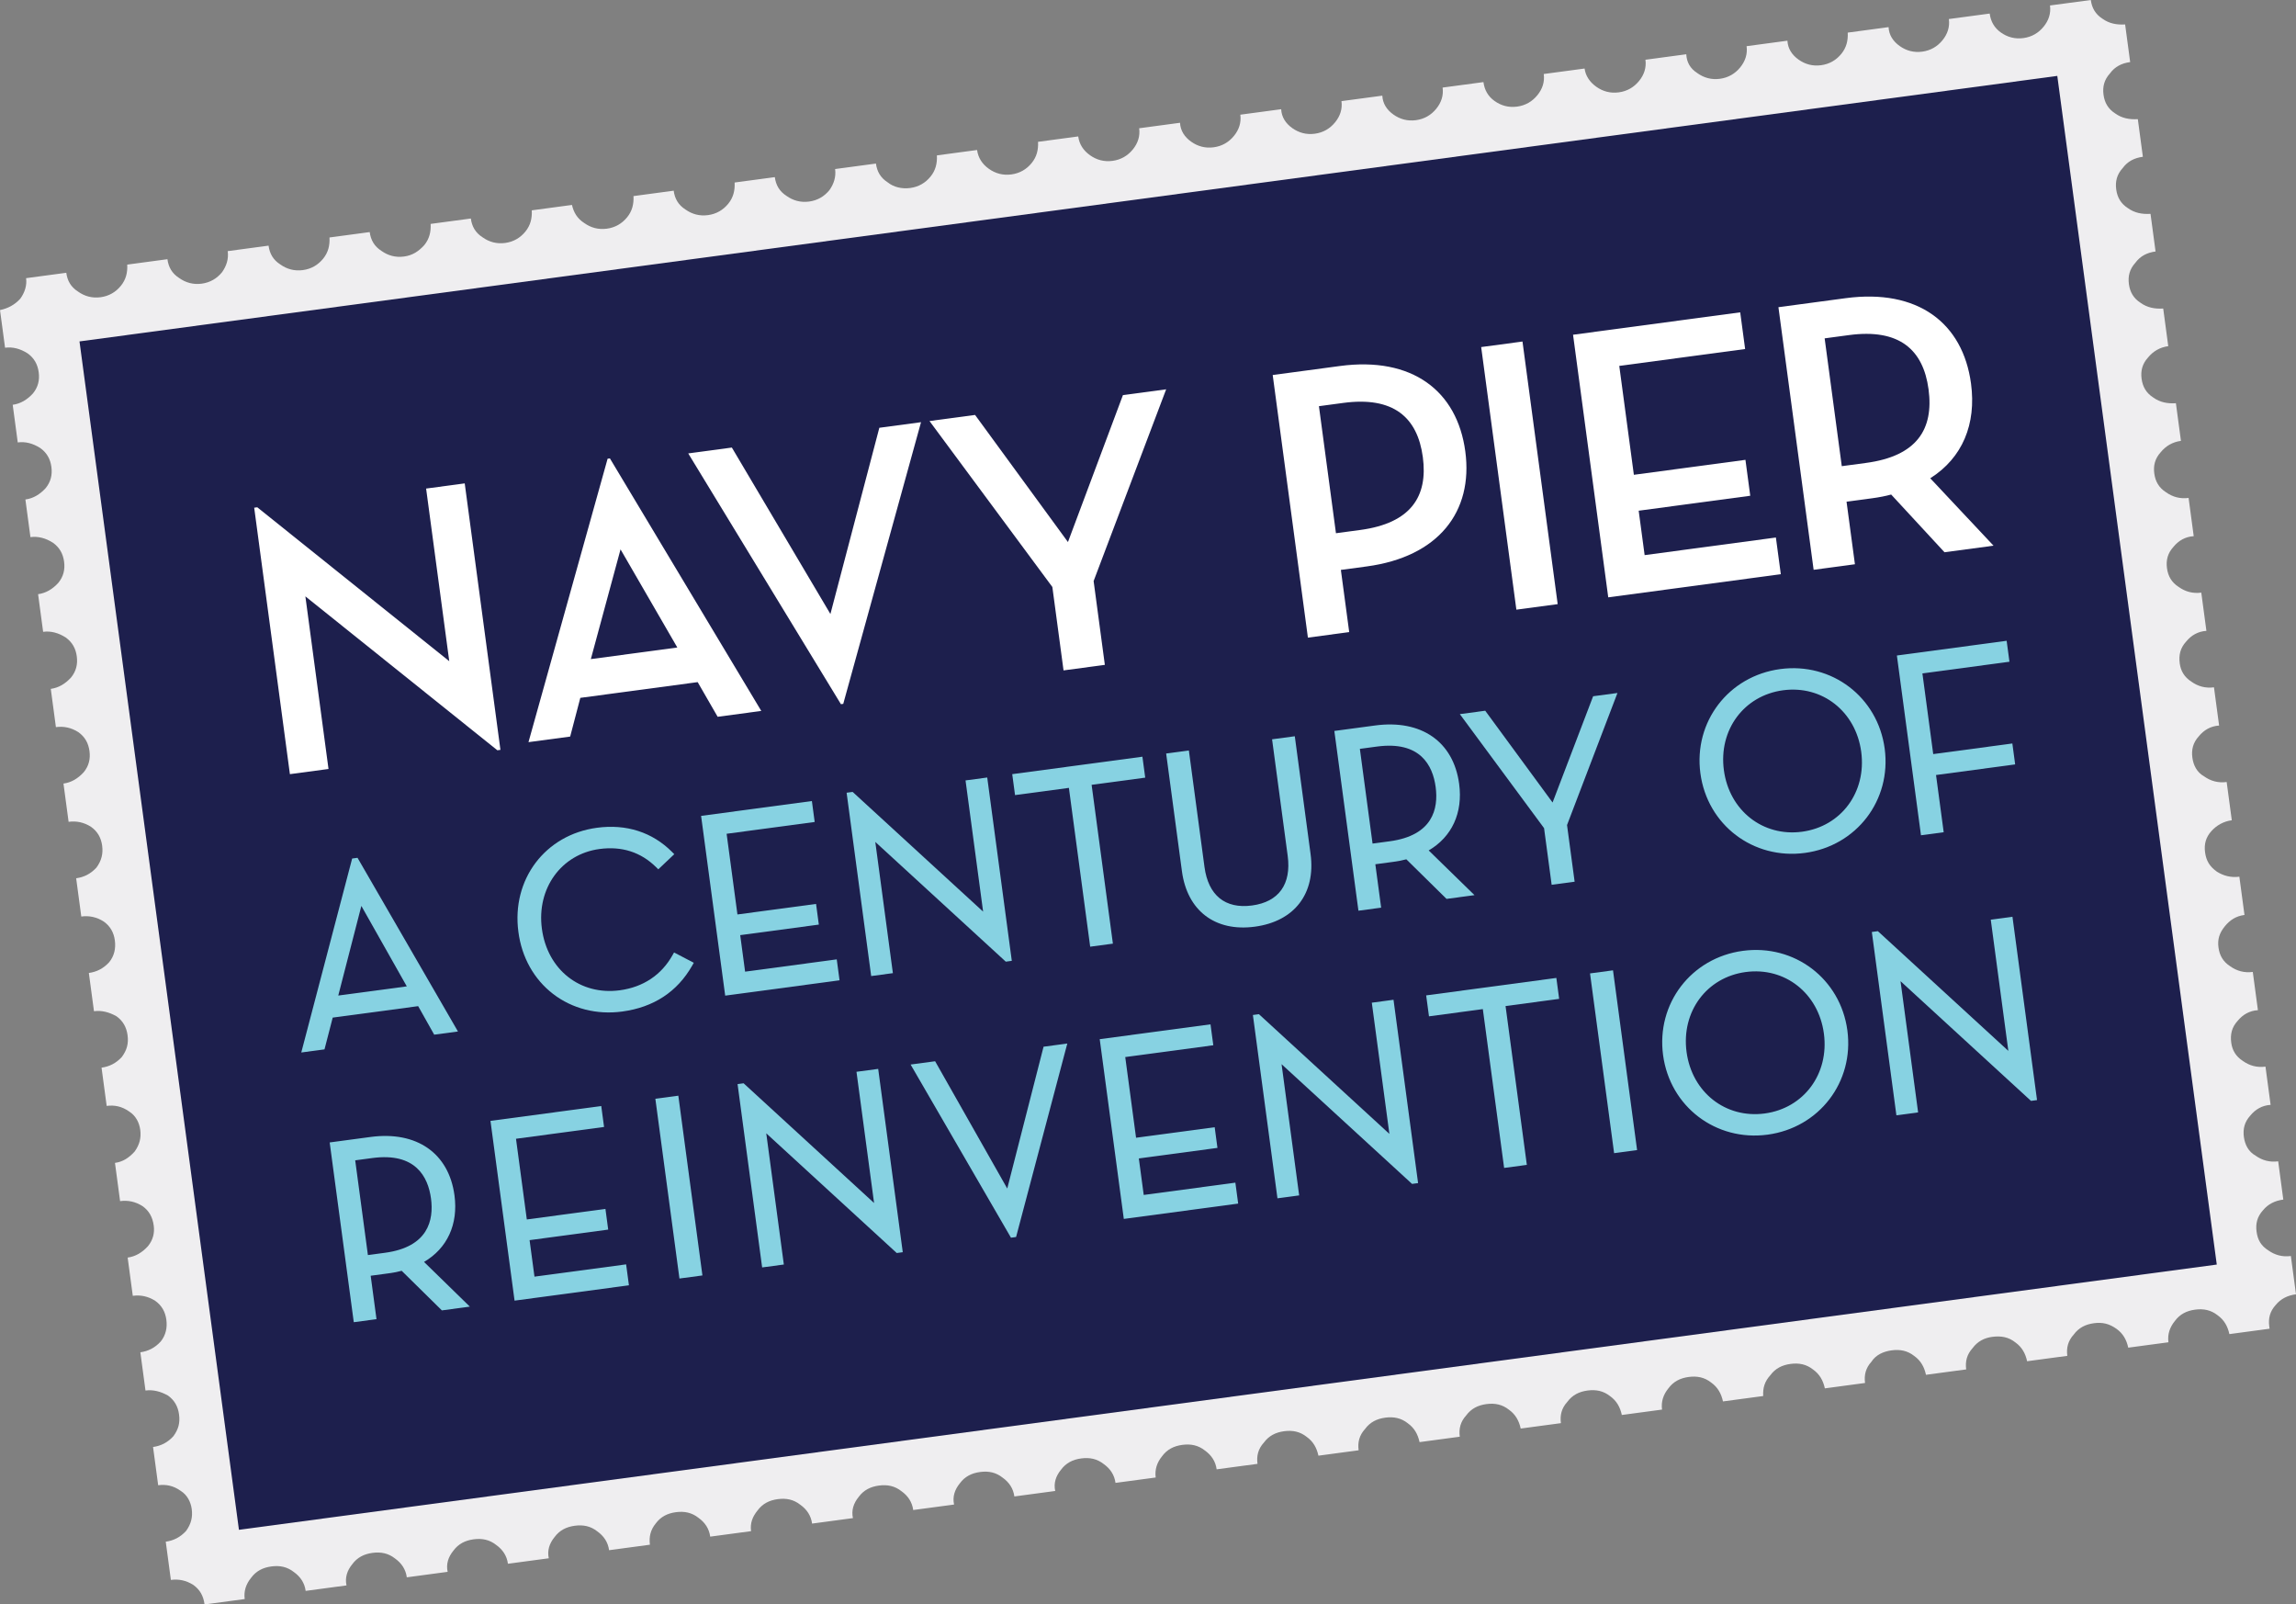
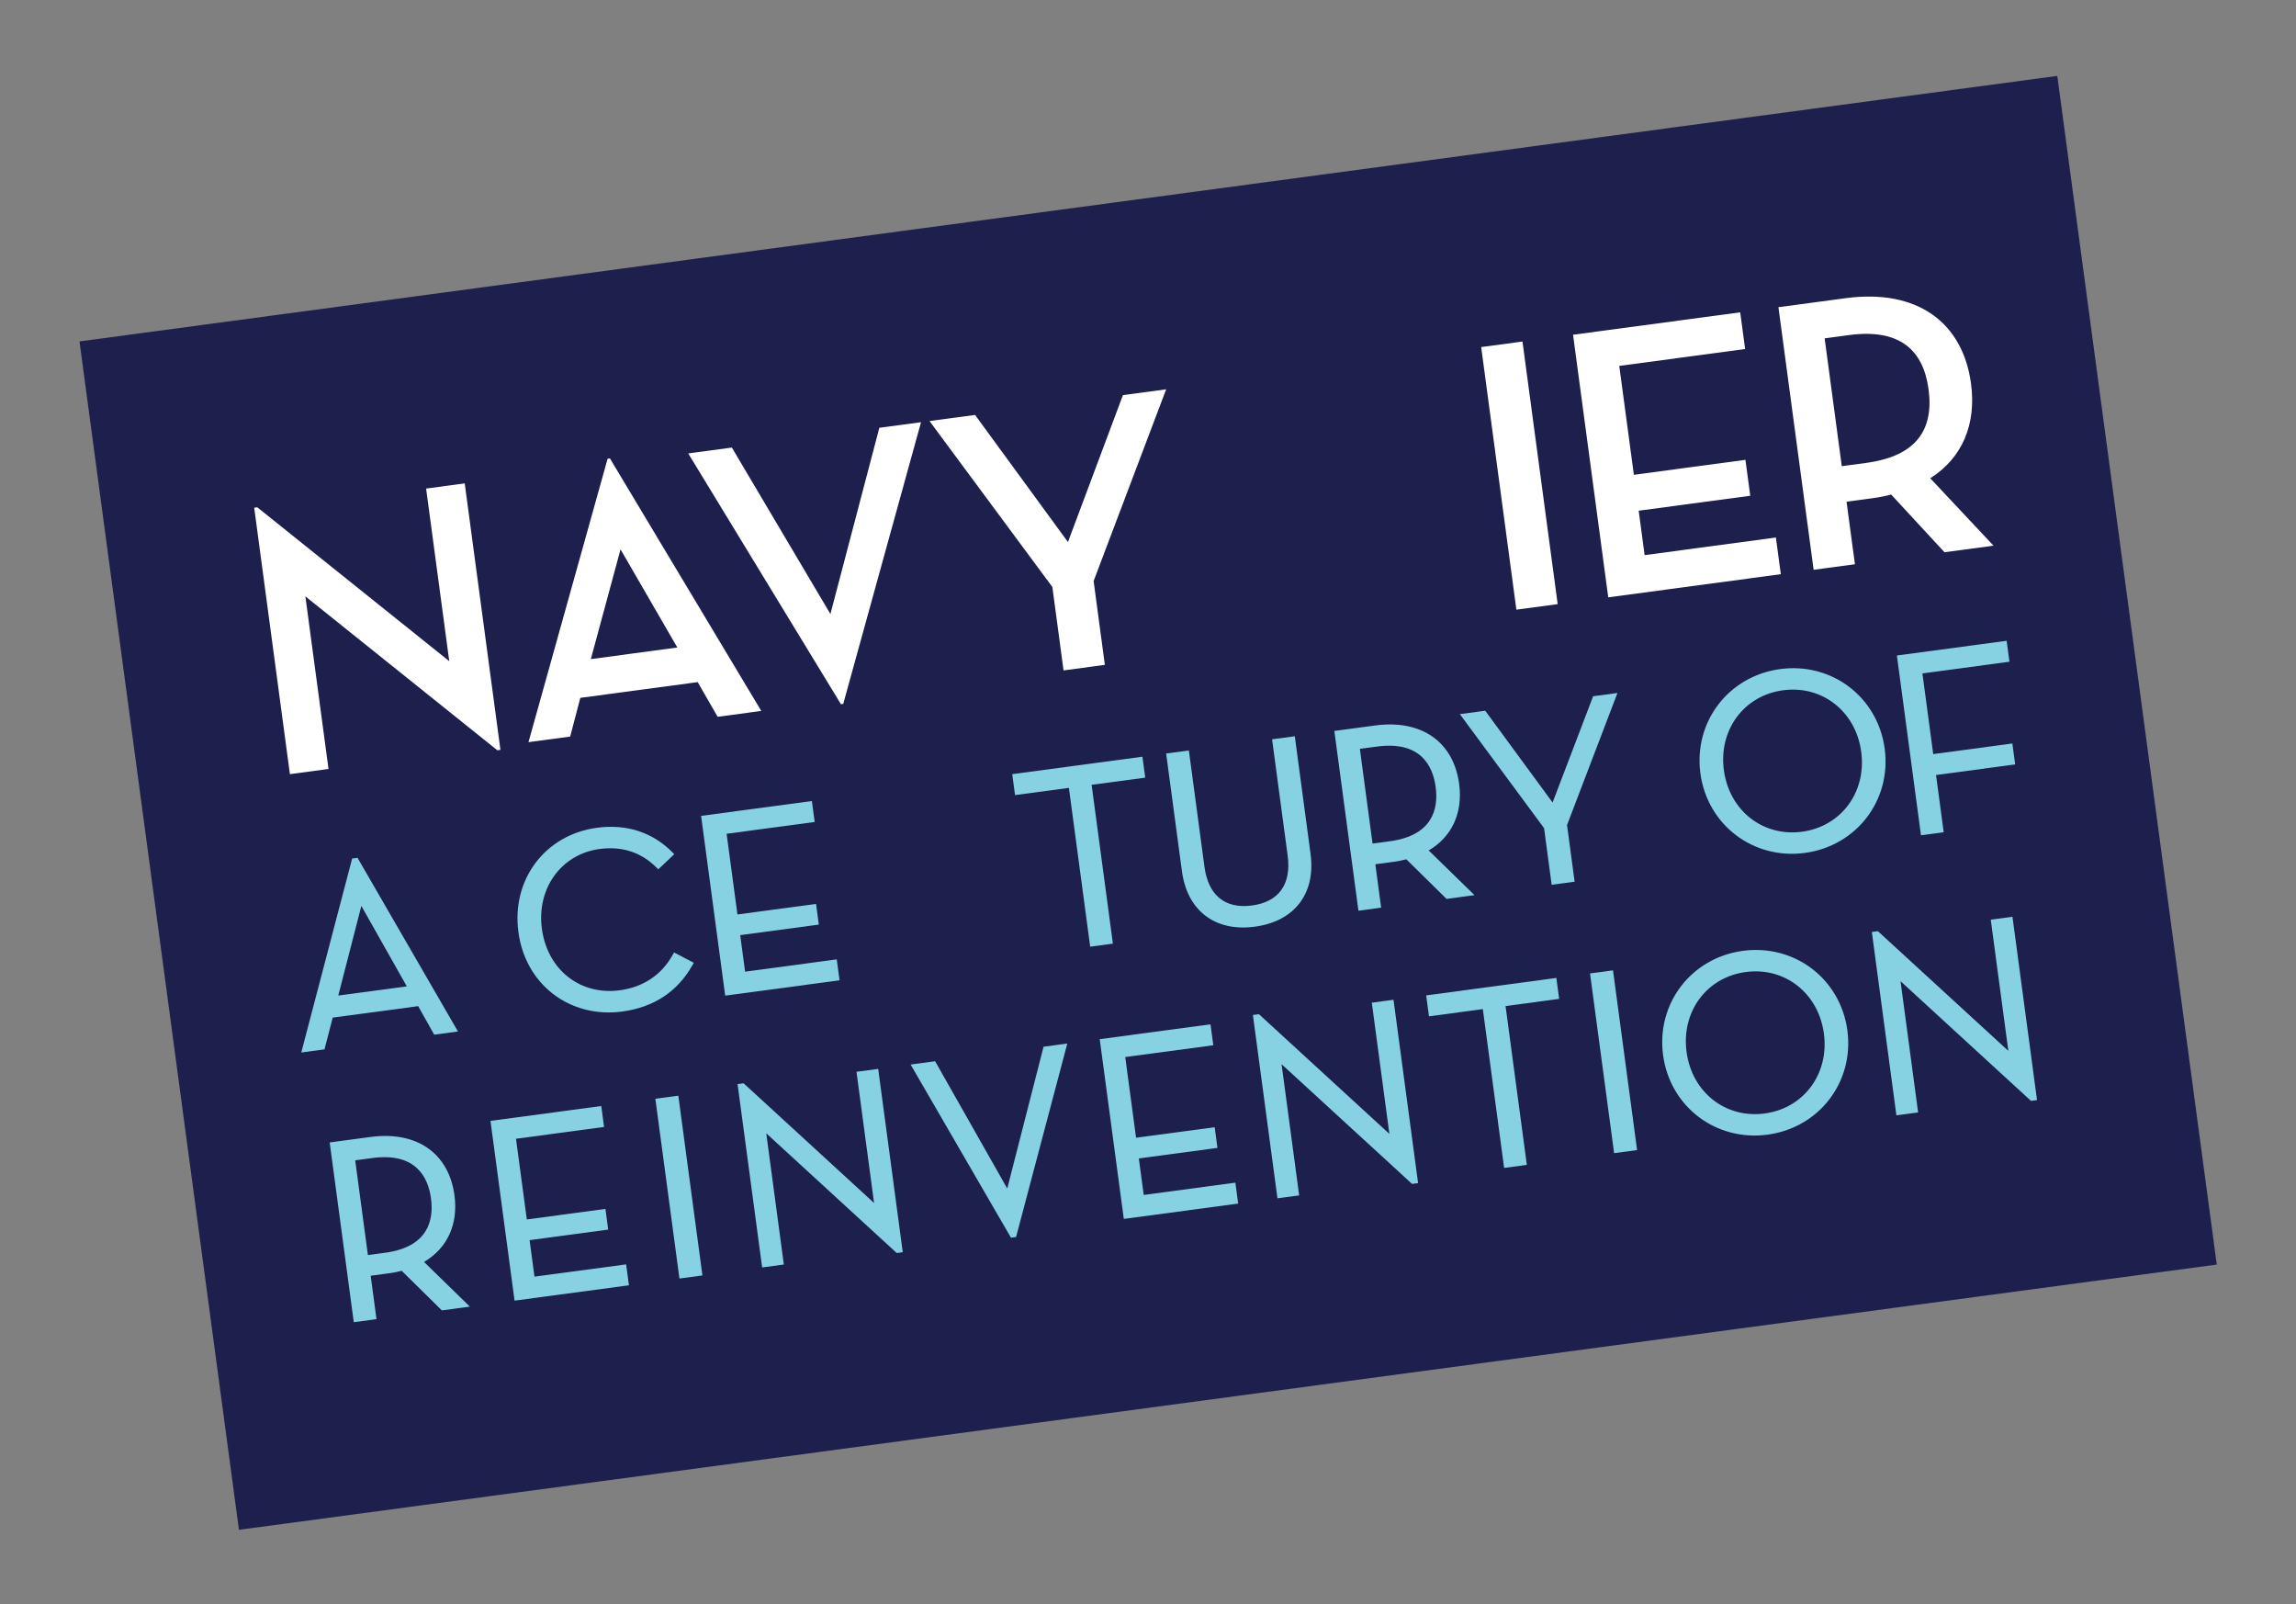
<svg xmlns="http://www.w3.org/2000/svg" xmlns:xlink="http://www.w3.org/1999/xlink" version="1.1" id="Layer_1" x="0px" y="0px" viewBox="0 0 900.796 629.282" enable-background="new 0 0 900.796 629.282" xml:space="preserve">
  <rect x="0" y="0" width="900.796" height="629.282" fill="#808080" stroke="none" />
-   <path fill="#EFEEF0" d="M825.277,37.142c-0.415-3.096,0.259-5.853,2.518-8.336c1.964-2.69,4.634-4.016,7.94-4.459l-1.979-14.761  c-3.339,0.208-6.265-0.373-8.836-2.209c-2.833-1.801-4.209-4.281-4.623-7.375L804.28,2.147c0.415,3.094-0.509,5.883-2.512,8.332  c-2,2.45-4.641,4.017-7.947,4.46c-3.301,0.443-6.26-0.373-8.837-2.209c-2.574-1.836-3.949-4.316-4.364-7.41l-16.018,2.147  c0.415,3.094-0.51,5.883-2.506,8.332c-2.006,2.451-4.641,4.016-7.947,4.46c-3.308,0.443-6.266-0.372-8.841-2.209  c-2.578-1.836-4.203-4.282-4.361-7.411l-16.023,2.148c0.16,3.128-0.511,5.883-2.511,8.332c-2.002,2.451-4.641,4.017-7.941,4.459  c-3.312,0.445-6.271-0.372-8.842-2.208c-2.581-1.836-4.202-4.283-4.365-7.411l-16.021,2.148c0.415,3.094-0.513,5.884-2.508,8.332  c-2.008,2.451-4.646,4.017-7.945,4.46c-3.312,0.444-6.267-0.373-8.843-2.209c-2.834-1.801-4.203-4.282-4.367-7.41l-16.021,2.149  c0.414,3.094-0.498,5.881-2.506,8.332c-2.002,2.45-4.641,4.016-7.947,4.459c-3.309,0.444-6.266-0.373-8.842-2.208  c-2.577-1.836-4.199-4.283-4.581-7.137l-16.022,2.148c0.414,3.088-0.51,5.881-2.511,8.331c-2.004,2.449-4.641,4.014-7.943,4.457  c-3.313,0.444-6.271-0.37-8.841-2.206c-2.581-1.835-3.952-4.321-4.365-7.409l-16.023,2.148c0.415,3.088-0.504,5.881-2.506,8.33  c-2,2.449-4.641,4.013-7.947,4.457c-3.307,0.443-6.267-0.371-8.842-2.206c-2.578-1.836-4.197-4.287-4.361-7.409L526.3,39.663  c0.413,3.088-0.505,5.88-2.513,8.33c-1.996,2.449-4.639,4.014-7.948,4.458c-3.306,0.443-6.265-0.371-8.841-2.206  c-2.576-1.835-4.195-4.289-4.354-7.411l-16.028,2.149c0.414,3.088-0.505,5.881-2.502,8.33c-2.006,2.45-4.65,4.014-7.951,4.457  c-3.307,0.443-6.266-0.371-8.842-2.206c-2.576-1.835-4.198-4.288-4.36-7.409l-16.028,2.149c0.413,3.088-0.499,5.88-2.5,8.329  c-2.008,2.45-4.64,4.014-7.955,4.458c-3.302,0.443-6.258-0.371-8.835-2.207c-2.583-1.835-4.205-4.286-4.62-7.375l-15.764,2.114  c0.157,3.123-0.511,5.881-2.512,8.331c-2.003,2.449-4.641,4.014-7.949,4.457c-3.3,0.443-6.265-0.371-8.84-2.206  c-2.577-1.835-4.199-4.288-4.614-7.376l-15.768,2.114c0.158,3.124-0.509,5.882-2.506,8.331c-2.001,2.449-4.641,4.014-7.948,4.457  c-3.308,0.443-6.522-0.337-8.845-2.205c-2.83-1.802-4.201-4.287-4.615-7.375l-16.02,2.147c0.413,3.088-0.506,5.881-2.254,8.297  c-2.003,2.449-4.636,4.013-7.949,4.457c-3.301,0.442-6.266-0.371-8.84-2.206c-2.829-1.802-4.198-4.288-4.612-7.376l-15.771,2.115  c0.163,3.122-0.505,5.881-2.506,8.33c-2.001,2.449-4.641,4.014-7.949,4.457c-3.307,0.443-6.266-0.371-8.841-2.206  c-2.832-1.802-4.197-4.288-4.611-7.377l-15.77,2.115c0.155,3.123-0.506,5.881-2.514,8.331c-2,2.449-4.64,4.014-7.948,4.457  c-3.301,0.442-6.259-0.371-8.835-2.207c-2.833-1.801-4.203-4.287-4.838-7.107l-15.773,2.115c0.16,3.13-0.506,5.886-2.51,8.338  c-2.002,2.446-4.637,4.016-7.947,4.459c-3.307,0.443-6.259-0.377-8.834-2.209c-2.834-1.804-4.205-4.286-4.62-7.383l-15.771,2.115  c0.164,3.13-0.503,5.886-2.504,8.337c-2.26,2.48-4.641,4.017-7.949,4.46c-3.307,0.443-6.264-0.376-8.841-2.209  c-2.828-1.804-4.197-4.287-4.613-7.383l-15.777,2.115c0.164,3.129-0.498,5.885-2.504,8.337c-2.003,2.447-4.635,4.016-7.943,4.459  c-3.313,0.444-6.265-0.376-8.841-2.208c-2.833-1.804-4.204-4.287-4.619-7.383l-16.023,2.148c0.416,3.096-0.507,5.886-2.252,8.304  c-2.002,2.446-4.641,4.016-7.948,4.459c-3.306,0.443-6.26-0.376-8.841-2.208c-2.828-1.805-4.198-4.286-4.613-7.383l-15.771,2.114  c0.162,3.13-0.505,5.886-2.512,8.338c-2.001,2.447-4.639,4.017-7.941,4.459c-3.307,0.443-6.266-0.375-8.841-2.209  c-2.834-1.803-4.203-4.286-4.618-7.382l-15.765,2.114c0.382,2.854-0.536,5.646-2.286,8.062c-2.26,2.483-4.93,3.812-7.948,4.457  l1.979,14.763c3.05-0.408,6.009,0.408,8.842,2.209c2.577,1.834,3.946,4.319,4.361,7.414c0.414,3.093-0.253,5.85-2.254,8.299  c-2.259,2.482-4.898,4.051-7.948,4.459l1.979,14.762c3.05-0.409,6.008,0.405,8.842,2.209c2.577,1.836,3.946,4.318,4.361,7.414  c0.415,3.093-0.253,5.849-2.254,8.301c-2.26,2.484-4.898,4.051-7.949,4.459l1.979,14.756c3.051-0.408,6.009,0.409,8.842,2.21  c2.577,1.838,3.946,4.32,4.362,7.416c0.414,3.09-0.253,5.849-2.255,8.296c-2.258,2.489-4.897,4.053-7.948,4.461l1.979,14.759  c3.05-0.408,6.009,0.411,8.842,2.21c2.576,1.836,3.946,4.321,4.361,7.413c0.415,3.096-0.252,5.854-2.254,8.302  c-2.259,2.483-4.898,4.05-7.948,4.459l2.011,14.997c3.05-0.408,5.977,0.172,8.811,1.975c2.577,1.832,3.946,4.317,4.36,7.408  c0.416,3.099-0.251,5.855-2.253,8.303c-2.26,2.483-4.898,4.049-7.949,4.458l2.012,15.002c3.049-0.409,5.975,0.166,8.809,1.967  c2.577,1.836,3.945,4.316,4.36,7.414c0.415,3.096-0.252,5.848-2.222,8.541c-2.259,2.48-4.93,3.807-7.98,4.215l2.012,15.004  c3.05-0.408,5.976,0.168,8.81,1.969c2.576,1.834,3.946,4.318,4.361,7.414c0.415,3.096-0.22,6.086-2.222,8.535  c-2.26,2.482-4.93,3.812-7.98,4.221l2.011,14.998c3.05-0.41,6.008,0.404,8.812,1.975c2.575,1.83,3.945,4.318,4.36,7.412  c0.446,3.334-0.253,5.85-2.223,8.541c-2.259,2.483-4.931,3.805-7.981,4.213l2.011,15.004c3.051-0.41,5.977,0.168,8.843,2.207  c2.545,1.6,3.945,4.318,4.329,7.176c0.415,3.098-0.252,5.85-2.222,8.543c-2.26,2.48-4.641,4.014-7.695,4.424l2.01,14.996  c3.055-0.408,5.98,0.164,8.815,1.969c2.57,1.838,3.938,4.314,4.386,7.652c0.384,2.861-0.283,5.617-2.279,8.065  c-2.26,2.484-4.899,4.049-7.954,4.459l2.011,14.996c3.055-0.41,5.981,0.168,8.814,1.969c2.571,1.836,3.941,4.32,4.355,7.414  c0.416,3.098-0.22,6.088-2.216,8.541c-2.259,2.484-4.931,3.809-7.985,4.219l2.011,14.996c3.055-0.41,6.014,0.41,8.815,1.969  c2.571,1.838,3.94,4.324,4.355,7.42c0.447,3.332-0.253,5.846-2.217,8.531c-2.258,2.494-4.928,3.818-7.984,4.229l2.011,15.002  c3.055-0.41,5.98,0.158,8.847,2.207c2.539,1.598,3.939,4.312,4.322,7.17c0.416,3.098-0.252,5.848-2.216,8.535  c-2.259,2.486-4.929,3.822-7.983,4.23l2.011,14.996c3.055-0.41,5.981,0.17,8.814,1.967c2.57,1.834,3.939,4.316,4.355,7.42  c0.032,0.234,0.032,0.234,0.032,0.234l15.765-2.115c-0.416-3.096,0.509-5.885,2.512-8.334c1.969-2.686,4.64-4.014,7.946-4.459  c3.309-0.443,6.235,0.137,8.843,2.209c2.577,1.834,4.197,4.281,4.613,7.379l16.021-2.148c-0.666-3.062,0.258-5.854,2.255-8.301  c1.975-2.686,4.645-4.016,7.952-4.459c3.302-0.443,6.228,0.137,8.842,2.209c2.574,1.832,4.196,4.281,4.612,7.379l16.023-2.148  c-0.668-3.062,0.251-5.854,2.254-8.301c1.97-2.686,4.64-4.014,7.947-4.459c3.309-0.443,6.234,0.137,8.842,2.209  c2.575,1.834,4.197,4.283,4.613,7.379l16.021-2.148c-0.667-3.062,0.257-5.854,2.259-8.301c1.97-2.686,4.641-4.016,7.948-4.459  c3.302-0.443,6.228,0.137,8.835,2.209c2.576,1.834,4.204,4.281,4.621,7.379l16.021-2.148c-0.415-3.096,0.252-5.854,2.254-8.299  c1.975-2.688,4.642-4.018,7.947-4.461c3.307-0.443,6.229,0.139,8.841,2.209c2.577,1.834,4.198,4.283,4.614,7.379l16.026-2.148  c-0.416-3.096,0.537-5.65,2.538-8.1c1.97-2.686,4.64-4.016,7.948-4.457c3.308-0.443,6.233,0.135,8.836,2.209  c2.583,1.832,4.203,4.285,4.618,7.383l16.024-2.148c-0.669-3.062,0.257-5.857,2.252-8.305c1.975-2.685,4.64-4.016,7.948-4.459  c3.306-0.443,6.233,0.137,8.841,2.209c2.576,1.834,4.197,4.287,4.612,7.383l16.03-2.148c-0.668-3.064,0.251-5.857,2.253-8.307  c1.97-2.684,4.64-4.016,7.948-4.457c3.307-0.443,6.233,0.135,8.835,2.209c2.582,1.832,4.206,4.285,4.621,7.383l16.021-2.146  c-0.669-3.064,0.251-5.859,2.253-8.307c1.976-2.685,4.639-4.016,7.947-4.459c3.306-0.443,6.233,0.137,8.841,2.209  c2.574,1.834,4.198,4.285,4.614,7.383l15.771-2.113c-0.416-3.098,0.508-5.893,2.504-8.338c1.97-2.688,4.646-4.018,7.949-4.461  c3.311-0.443,6.237,0.135,8.845,2.207c2.576,1.836,4.199,4.289,4.615,7.385l16.027-2.148c-0.416-3.098,0.24-5.856,2.5-8.338  c1.975-2.686,4.638-4.016,7.952-4.459c3.308-0.445,6.227,0.135,8.837,2.207c2.581,1.834,3.952,4.32,4.617,7.385l15.771-2.115  c-0.415-3.098,0.247-5.855,2.507-8.338c1.963-2.688,4.639-4.016,7.945-4.461c3.309-0.443,6.234,0.137,8.843,2.209  c2.575,1.834,3.94,4.322,4.611,7.385l15.778-2.115c-0.416-3.098,0.246-5.855,2.5-8.338c1.971-2.686,4.645-4.018,7.948-4.459  c3.31-0.445,6.231,0.135,8.839,2.207c2.576,1.834,3.947,4.322,4.618,7.385l15.773-2.115c-0.415-3.098,0.246-5.855,2.506-8.338  c1.969-2.686,4.639-4.016,7.947-4.459c3.307-0.445,6.227,0.137,8.84,2.207c2.577,1.834,3.941,4.322,4.613,7.385l15.771-2.115  c-0.415-3.096,0.503-5.891,2.505-8.338c1.973-2.685,4.642-4.016,7.954-4.461c3.303-0.441,6.228,0.137,8.836,2.209  c2.575,1.834,3.944,4.322,4.613,7.385l15.776-2.115c-0.164-3.131,0.533-5.654,2.787-8.135c1.971-2.689,4.641-4.018,7.949-4.459  c3.307-0.445,6.234,0.133,8.841,2.209c2.576,1.832,3.946,4.32,4.619,7.383l15.766-2.115c-0.415-3.096,0.252-5.855,2.511-8.338  c1.71-2.654,4.633-4.018,7.947-4.461c3.306-0.443,6.228,0.135,8.841,2.209c2.577,1.834,3.94,4.322,4.607,7.385l15.776-2.115  c-0.416-3.096,0.253-5.857,2.505-8.338c1.97-2.689,4.641-4.016,7.696-4.426c3.561-0.477,6.485,0.1,9.093,2.176  c2.577,1.832,3.946,4.32,4.614,7.383l15.77-2.115c-0.414-3.094,0.251-5.855,2.51-8.338c1.97-2.688,4.636-4.016,7.943-4.459  c3.311-0.445,5.976,0.168,8.847,2.209c2.574,1.832,3.94,4.32,4.607,7.383l15.765-2.113c-0.415-3.096,0.509-5.891,2.518-8.34  c1.968-2.688,4.635-4.016,7.947-4.459c3.302-0.443,6.228,0.135,8.835,2.211c2.575,1.832,3.948,4.32,4.613,7.383l15.77-2.117  c-0.063-0.475-0.096-0.711-0.128-0.953c-0.414-3.096,0.253-5.844,2.511-8.334c2.001-2.449,4.668-3.771,7.982-4.217l-2.012-15.008  c-3.314,0.443-6.267-0.371-8.843-2.205c-2.833-1.803-4.17-4.043-4.617-7.375c-0.415-3.096,0.251-5.858,2.511-8.342  c2.001-2.449,4.667-3.77,7.98-4.213l-2.011-15.004c-3.315,0.445-6.267-0.371-8.843-2.207c-2.802-1.566-4.202-4.279-4.617-7.379  c-0.415-3.09,0.252-5.852,2.51-8.336c2.002-2.447,4.635-4.014,7.981-4.221l-2.011-14.998c-3.314,0.445-6.267-0.369-8.841-2.205  c-2.834-1.801-4.203-4.285-4.587-7.143c-0.448-3.338,0.22-6.088,2.479-8.57c2.002-2.449,4.635-4.016,7.98-4.223l-2.011-14.998  c-3.314,0.443-6.267-0.377-8.842-2.205c-2.833-1.807-4.203-4.289-4.618-7.385c-0.415-3.098,0.285-5.611,2.511-8.332  c2.001-2.453,4.384-3.986,7.69-4.428l-2.012-15c-3.307,0.443-6.265-0.373-8.803-1.965c-2.865-2.045-4.209-4.283-4.655-7.615  c-0.416-3.098,0.258-5.857,2.517-8.342c2.028-2.208,4.666-3.773,7.974-4.217l-2.012-15.001c-3.307,0.444-6.264-0.371-8.836-2.206  c-2.801-1.565-4.209-4.283-4.623-7.379c-0.415-3.097,0.259-5.854,2.518-8.336c1.996-2.449,4.635-4.016,7.973-4.223l-2.011-14.996  c-3.306,0.443-6.264-0.37-8.835-2.206c-2.833-1.804-4.21-4.285-4.593-7.143c-0.447-3.332,0.229-6.089,2.486-8.572  c1.997-2.449,4.634-4.017,7.973-4.224l-2.011-14.997c-3.307,0.443-6.265-0.375-8.836-2.209c-2.832-1.801-4.209-4.285-4.625-7.378  c-0.414-3.098,0.259-5.854,2.518-8.337c1.996-2.448,4.636-4.016,7.976-4.217l-2.013-15.004c-3.307,0.442-6.264-0.37-8.835-2.206  c-2.834-1.802-4.209-4.284-4.625-7.379c-0.413-3.097,0.26-5.854,2.518-8.336c1.997-2.448,4.636-4.013,7.942-4.457l-1.979-14.761  c-3.339,0.205-6.264-0.372-8.835-2.209c-2.834-1.802-4.209-4.284-4.625-7.38c-0.415-3.093,0.259-5.85,2.518-8.333  c1.996-2.449,4.635-4.02,7.941-4.462l-1.978-14.759c-3.341,0.206-6.265-0.374-8.837-2.211c-2.833-1.799-4.209-4.281-4.624-7.377  c-0.415-3.093,0.259-5.854,2.517-8.337c1.965-2.684,4.636-4.012,7.942-4.455l-1.979-14.762c-3.338,0.205-6.265-0.371-8.835-2.211  c-2.833-1.799-4.209-4.281-4.624-7.374c-0.416-3.099,0.258-5.856,2.518-8.337c1.964-2.689,4.635-4.018,7.941-4.461l-1.979-14.759  c-3.339,0.205-6.265-0.374-8.835-2.21C827.068,42.717,825.691,40.235,825.277,37.142z" />
  <g>
    <defs>
      <rect id="SVGID_1_" x="58.929" y="79.629" transform="matrix(-0.991 0.133 -0.133 -0.991 938.704 567.073)" width="782.999" height="470.463" />
    </defs>
    <clipPath id="SVGID_2_">
      <use xlink:href="#SVGID_1_" overflow="visible" />
    </clipPath>
    <polygon clip-path="url(#SVGID_2_)" fill="#1D1F4D" points="929.211,488.004 34.166,608.006 -28.352,141.718 866.693,21.714    929.211,488.004  " />
  </g>
  <g>
    <polygon fill="#FFFFFF" points="119.81,233.901 128.887,301.605 113.74,303.637 99.729,199.128 100.938,198.966 176.257,259.33    167.178,191.623 182.326,189.592 196.339,294.103 195.126,294.266 119.81,233.901  " />
-     <path fill="#FFFFFF" d="M243.458,215.471l-11.654,43.04l33.929-4.549L243.458,215.471L243.458,215.471z M223.699,288.893   l-16.36,2.193l31.045-111.168l0.908-0.121l59.381,99.043l-17.116,2.296l-7.837-13.597l-46.043,6.173L223.699,288.893   L223.699,288.893z" />
+     <path fill="#FFFFFF" d="M243.458,215.471l-11.654,43.04l33.929-4.549L243.458,215.471z M223.699,288.893   l-16.36,2.193l31.045-111.168l0.908-0.121l59.381,99.043l-17.116,2.296l-7.837-13.597l-46.043,6.173L223.699,288.893   L223.699,288.893z" />
    <polygon fill="#FFFFFF" points="270.016,177.835 287.132,175.54 325.797,240.822 344.991,167.783 361.351,165.589 330.832,276.071    329.924,276.193 270.016,177.835  " />
    <polygon fill="#FFFFFF" points="364.677,165.143 382.553,162.747 418.992,212.599 440.561,154.969 457.524,152.694 429.063,227.9    433.469,260.768 417.261,262.942 412.874,230.227 364.677,165.143  " />
-     <path fill="#FFFFFF" d="M533.684,207.861c19.844-2.661,26.61-13.129,24.541-28.578c-2.093-15.6-11.532-23.892-31.223-21.252   l-9.543,1.279l6.68,49.83L533.684,207.861L533.684,207.861z M529.338,247.915l-16.204,2.172l-13.81-102.997l26.353-3.533   c28.325-3.798,46.02,9.714,49.208,33.492c3.167,23.629-10.497,41.341-38.669,45.117l-10.148,1.361L529.338,247.915L529.338,247.915   z" />
    <polygon fill="#FFFFFF" points="581.113,136.125 597.32,133.951 611.13,236.948 594.922,239.121 581.113,136.125  " />
    <polygon fill="#FFFFFF" points="617.158,131.291 682.742,122.498 684.671,136.892 635.293,143.512 641.019,186.223    684.794,180.354 686.683,194.441 642.908,200.309 645.243,217.727 696.742,210.822 698.672,225.211 630.967,234.289    617.158,131.291  " />
    <path fill="#FFFFFF" d="M732.134,181.561c19.84-2.66,26.61-13.127,24.499-28.879c-2.093-15.6-11.532-23.893-31.221-21.253   l-9.543,1.28l6.721,50.132L732.134,181.561L732.134,181.561z M782.125,214.021l-19.236,2.58l-20.921-22.636   c-2.23,0.608-4.786,1.104-7.359,1.449l-10.15,1.361l3.291,24.536l-16.204,2.173l-13.81-102.997l26.354-3.533   c28.323-3.798,46.016,9.714,49.204,33.492c2.131,15.904-3.343,29.128-15.991,37.144L782.125,214.021L782.125,214.021z" />
    <path fill="#87D2E2" d="M159.597,386.866l-26.886,3.604l9.061-35.154L159.597,386.866L159.597,386.866z M138.162,336.729   L118.2,412.805l9.112-1.223l3.221-12.461l33.527-4.494l6.293,11.185l9.318-1.25l-39.4-68.117L138.162,336.729L138.162,336.729z" />
    <path fill="#87D2E2" d="M263.876,374.594c-4.364,7.807-11.529,12.58-20.719,13.812c-15.552,2.086-28.403-8.066-30.558-24.143   c-2.12-15.814,7.602-29.258,22.619-31.27c8.753-1.176,16.229,1.229,22.214,7.145l0.832,0.826l6.282-5.943l-0.88-0.877   c-7.738-7.748-17.926-11.029-29.463-9.48c-20.327,2.725-33.575,20.279-30.819,40.834c1.285,9.947,6.119,18.596,13.612,24.348   c7.531,5.779,17.147,8.23,27.076,6.9c12.388-1.66,21.64-7.732,27.509-18.039l0.619-1.092l-7.747-4.045L263.876,374.594   L263.876,374.594z" />
    <polygon fill="#87D2E2" points="328.282,376.28 292.328,381.1 290.408,366.778 321.254,362.641 320.167,354.532 289.32,358.667    285.077,327.022 319.629,322.39 318.528,314.174 275.064,320.002 284.517,390.506 329.383,384.491 328.282,376.28  " />
-     <polygon fill="#87D2E2" points="396.964,376.858 387.324,304.95 378.81,306.092 385.71,357.555 334.518,310.603 332.154,310.921    341.794,382.827 350.308,381.684 343.408,330.219 394.599,377.174 396.964,376.858  " />
    <polygon fill="#87D2E2" points="427.715,371.307 436.627,370.112 428.276,307.822 449.308,305.003 448.206,296.788    397.131,303.636 398.232,311.85 419.363,309.017 427.715,371.307  " />
    <path fill="#87D2E2" d="M514.178,334.94l-6.188-46.168l-8.915,1.194l6.122,45.668c1.497,11.172-3.474,18.104-13.998,19.516   c-10.526,1.41-17.15-3.965-18.647-15.139l-6.125-45.668l-8.911,1.195l6.19,46.167c2.08,15.508,13.039,23.844,28.607,21.756   C507.881,361.375,516.258,350.446,514.178,334.94L514.178,334.94z" />
    <path fill="#87D2E2" d="M533.519,293.712l6.711-0.9c16.969-2.274,21.887,7.375,23.027,15.873   c1.133,8.453-1.076,19.005-18.046,21.281l-6.712,0.9L533.519,293.712L533.519,293.712z M578.49,351.09l-17.968-17.533   c9.126-5.346,13.471-14.767,11.95-26.108c-2.221-16.554-14.846-25.332-32.943-22.905l-16.023,2.147l9.453,70.504l8.912-1.195   l-2.283-17.023l7.111-0.953c1.974-0.266,3.565-0.578,5.051-0.99l15.773,15.527L578.49,351.09L578.49,351.09z" />
    <polygon fill="#87D2E2" points="625.037,273.079 609.127,314.758 582.701,278.755 572.742,280.09 605.787,324.811 608.767,347.032    617.779,345.823 614.799,323.599 634.583,271.799 625.037,273.079  " />
    <path fill="#87D2E2" d="M699.557,270.736c15.357-2.058,28.539,8.314,30.659,24.128c2.121,15.815-7.864,29.294-23.221,31.353   c-15.358,2.059-28.539-8.314-30.66-24.128C674.215,286.274,684.198,272.796,699.557,270.736L699.557,270.736z M708.109,334.53   c20.272-2.717,34.027-20.686,31.317-40.9c-2.712-20.219-20.714-33.928-40.985-31.21c-20.274,2.719-34.03,20.687-31.319,40.904   C669.832,323.539,687.835,337.249,708.109,334.53L708.109,334.53z" />
    <polygon fill="#87D2E2" points="788.374,259.542 787.272,251.327 744.209,257.1 753.662,327.606 762.575,326.411 759.567,303.977    790.612,299.814 789.512,291.603 758.467,295.766 754.224,264.12 788.374,259.542  " />
    <path fill="#87D2E2" d="M139.357,455.102l6.71-0.9c16.969-2.273,21.89,7.379,23.029,15.877c1.133,8.453-1.077,19.004-18.046,21.281   l-6.71,0.898L139.357,455.102L139.357,455.102z M178.308,468.844c-2.22-16.557-14.841-25.332-32.94-22.906l-16.025,2.148   l9.454,70.502l8.913-1.195l-2.282-17.027l7.11-0.953c1.973-0.264,3.563-0.574,5.052-0.986l15.769,15.529l10.97-1.473   l-17.971-17.533C175.487,489.602,179.828,480.18,178.308,468.844L178.308,468.844z" />
    <polygon fill="#87D2E2" points="207.773,486.403 238.618,482.268 237.531,474.155 206.686,478.289 202.443,446.643    236.993,442.012 235.892,433.801 192.427,439.629 201.88,510.131 246.749,504.114 245.648,495.905 209.693,500.723    207.773,486.403  " />
    <polygon fill="#87D2E2" points="266.569,501.457 275.585,500.249 266.131,429.749 257.118,430.956 266.569,501.457  " />
    <polygon fill="#87D2E2" points="342.928,471.838 291.739,424.885 289.373,425.202 299.013,497.106 307.526,495.965    300.627,444.504 351.817,491.454 354.183,491.137 344.543,419.235 336.028,420.375 342.928,471.838  " />
    <polygon fill="#87D2E2" points="395.176,466.161 366.878,416.239 357.261,417.53 396.637,485.444 398.643,485.174 418.739,409.286    409.423,410.536 395.176,466.161  " />
    <polygon fill="#87D2E2" points="446.802,454.358 477.646,450.221 476.559,442.106 445.714,446.241 441.47,414.596 476.021,409.963    474.92,401.754 431.456,407.581 440.907,478.081 485.775,472.067 484.674,463.858 448.722,468.678 446.802,454.358  " />
    <polygon fill="#87D2E2" points="545.104,444.731 493.915,397.778 491.55,398.096 501.189,470 509.703,468.858 502.803,417.397    553.994,464.346 556.36,464.03 546.72,392.127 538.205,393.27 545.104,444.731  " />
    <polygon fill="#87D2E2" points="560.634,398.62 581.764,395.786 590.117,458.077 599.029,456.883 590.678,394.59 611.707,391.772    610.607,383.561 559.533,390.409 560.634,398.62  " />
    <polygon fill="#87D2E2" points="633.271,452.292 642.286,451.082 632.835,380.581 623.819,381.789 633.271,452.292  " />
    <path fill="#87D2E2" d="M692.352,436.725c-15.359,2.059-28.539-8.316-30.658-24.129c-2.12-15.812,7.859-29.295,23.219-31.353   c15.357-2.059,28.54,8.316,30.66,24.129C717.692,421.186,707.709,434.667,692.352,436.725L692.352,436.725z M683.799,372.932   c-20.272,2.719-34.031,20.684-31.32,40.9c2.71,20.215,20.715,33.92,40.986,31.201c20.273-2.717,34.029-20.682,31.319-40.896   C722.073,383.92,704.07,370.215,683.799,372.932L683.799,372.932z" />
    <polygon fill="#87D2E2" points="787.939,412.172 736.75,365.221 734.382,365.538 744.021,437.442 752.539,436.299 745.64,384.838    796.829,431.789 799.193,431.471 789.554,359.569 781.041,360.711 787.939,412.172  " />
  </g>
</svg>